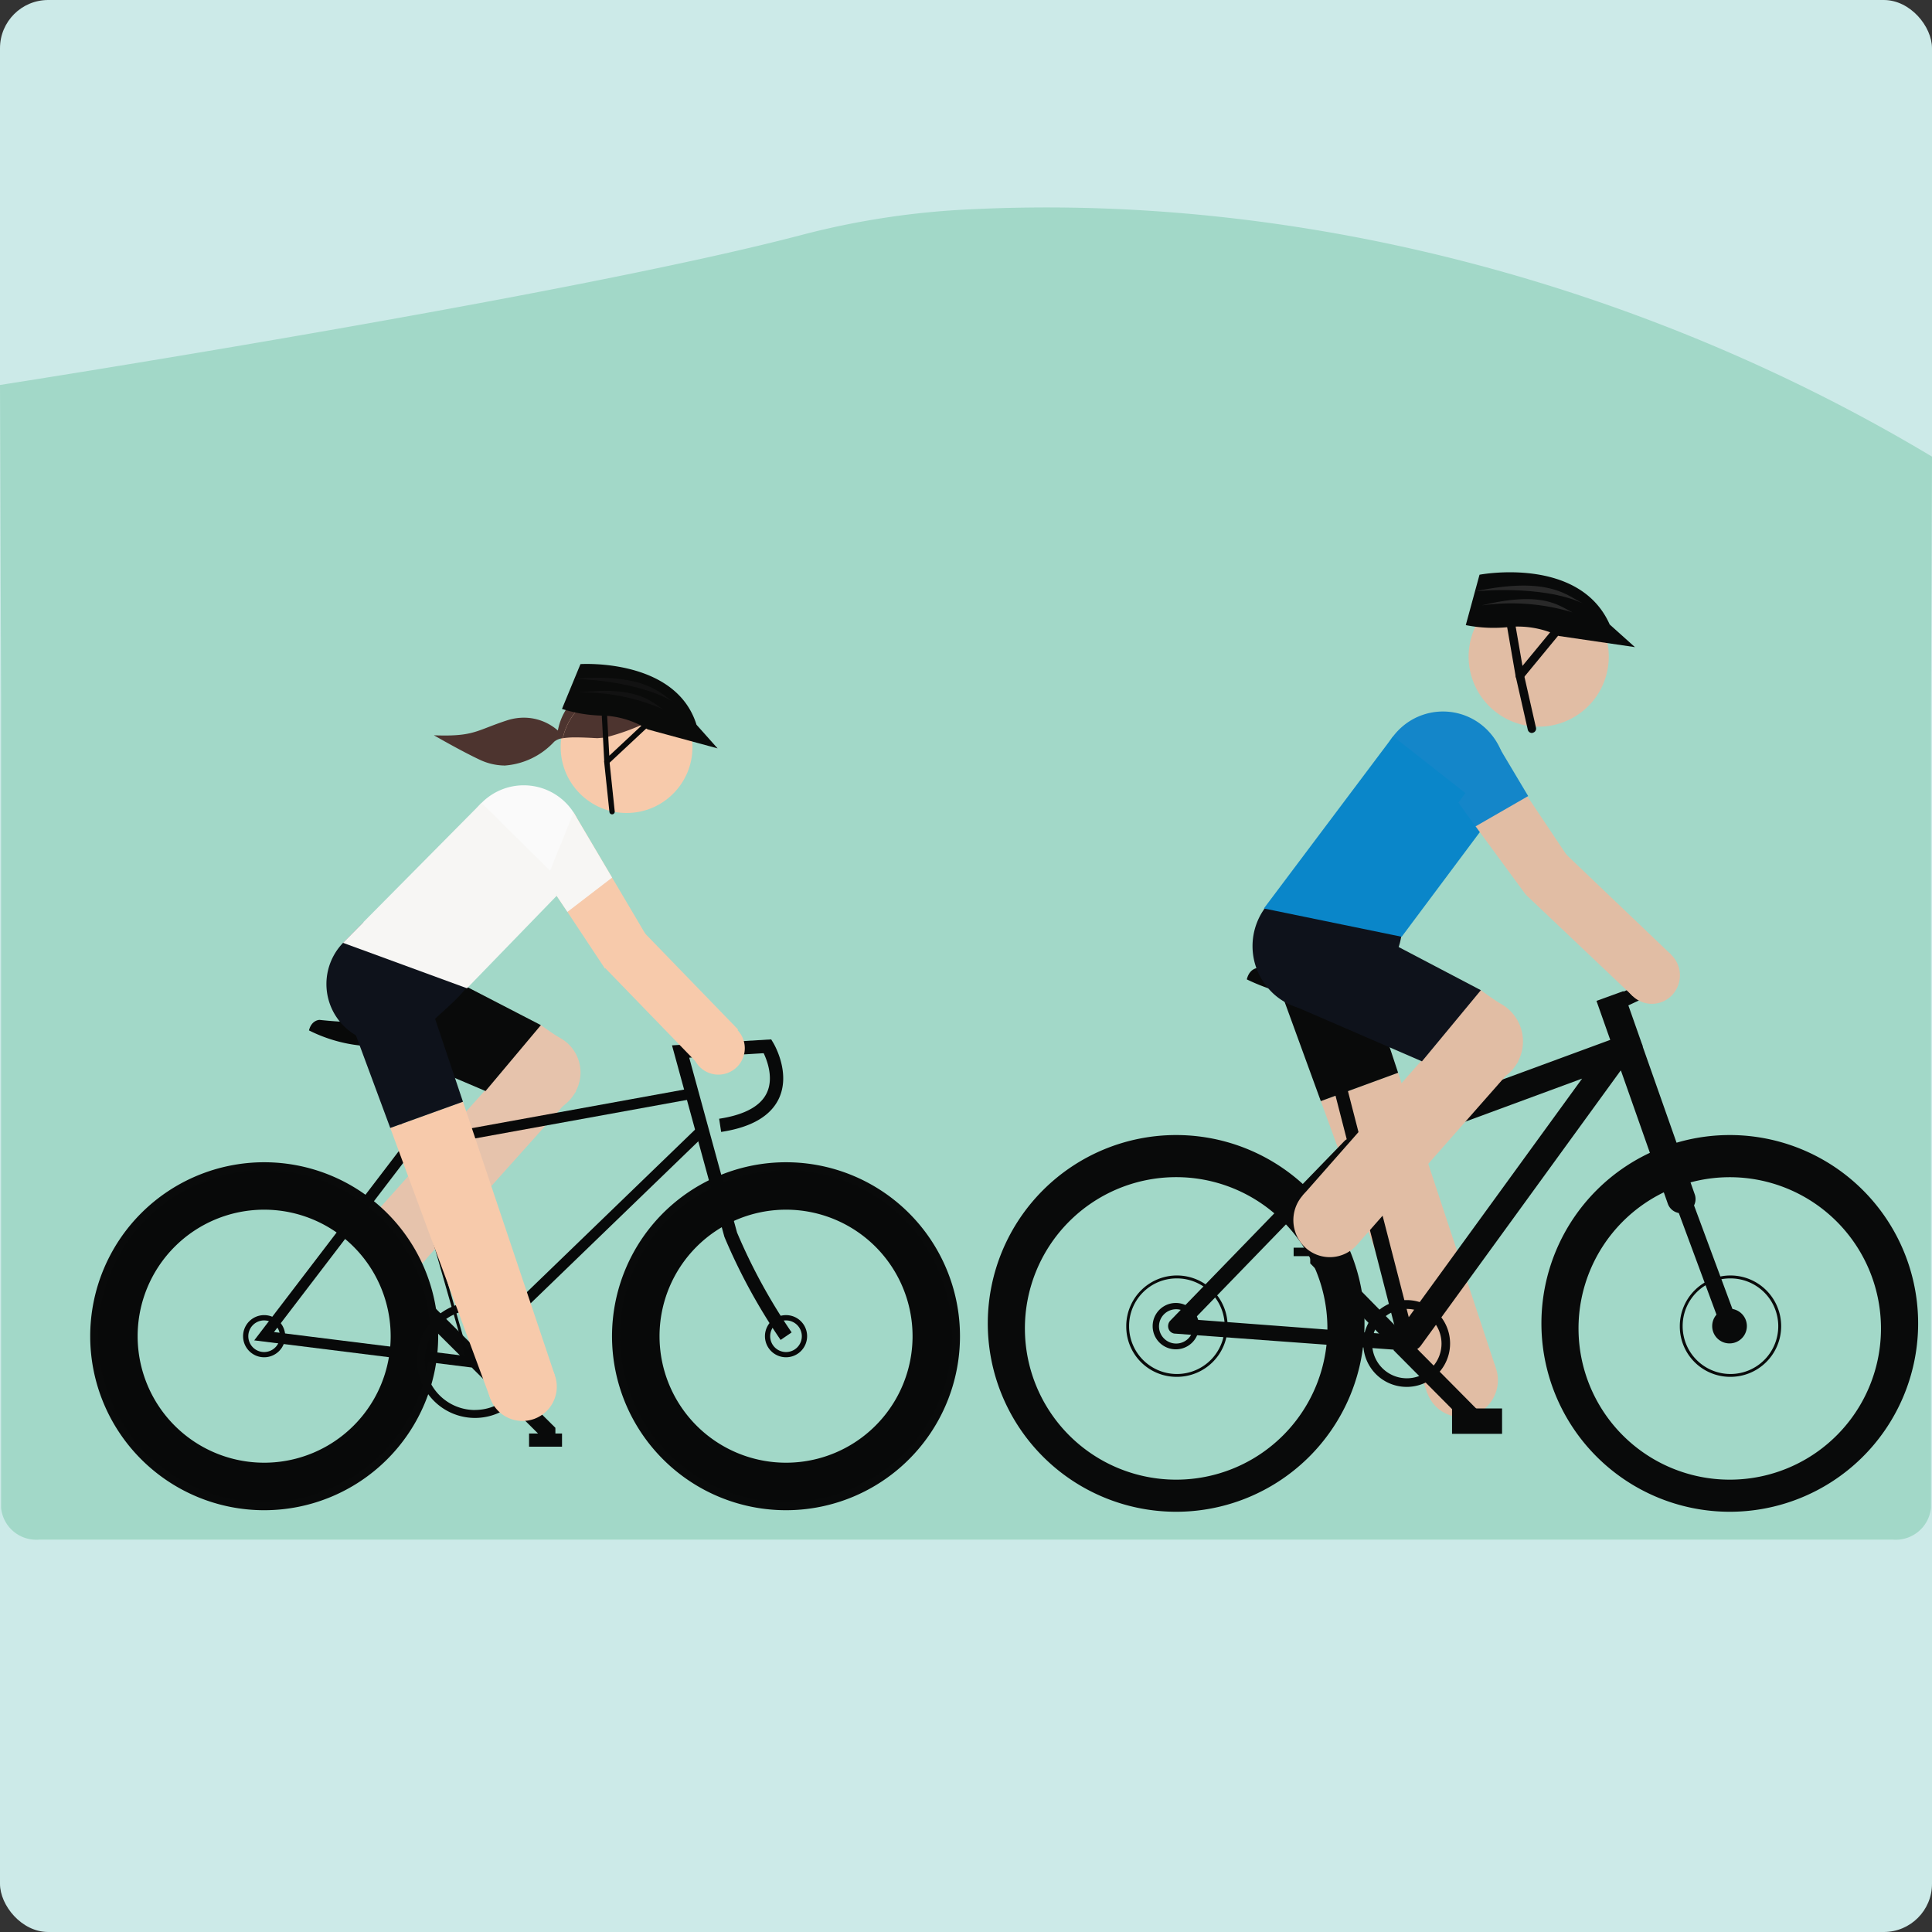
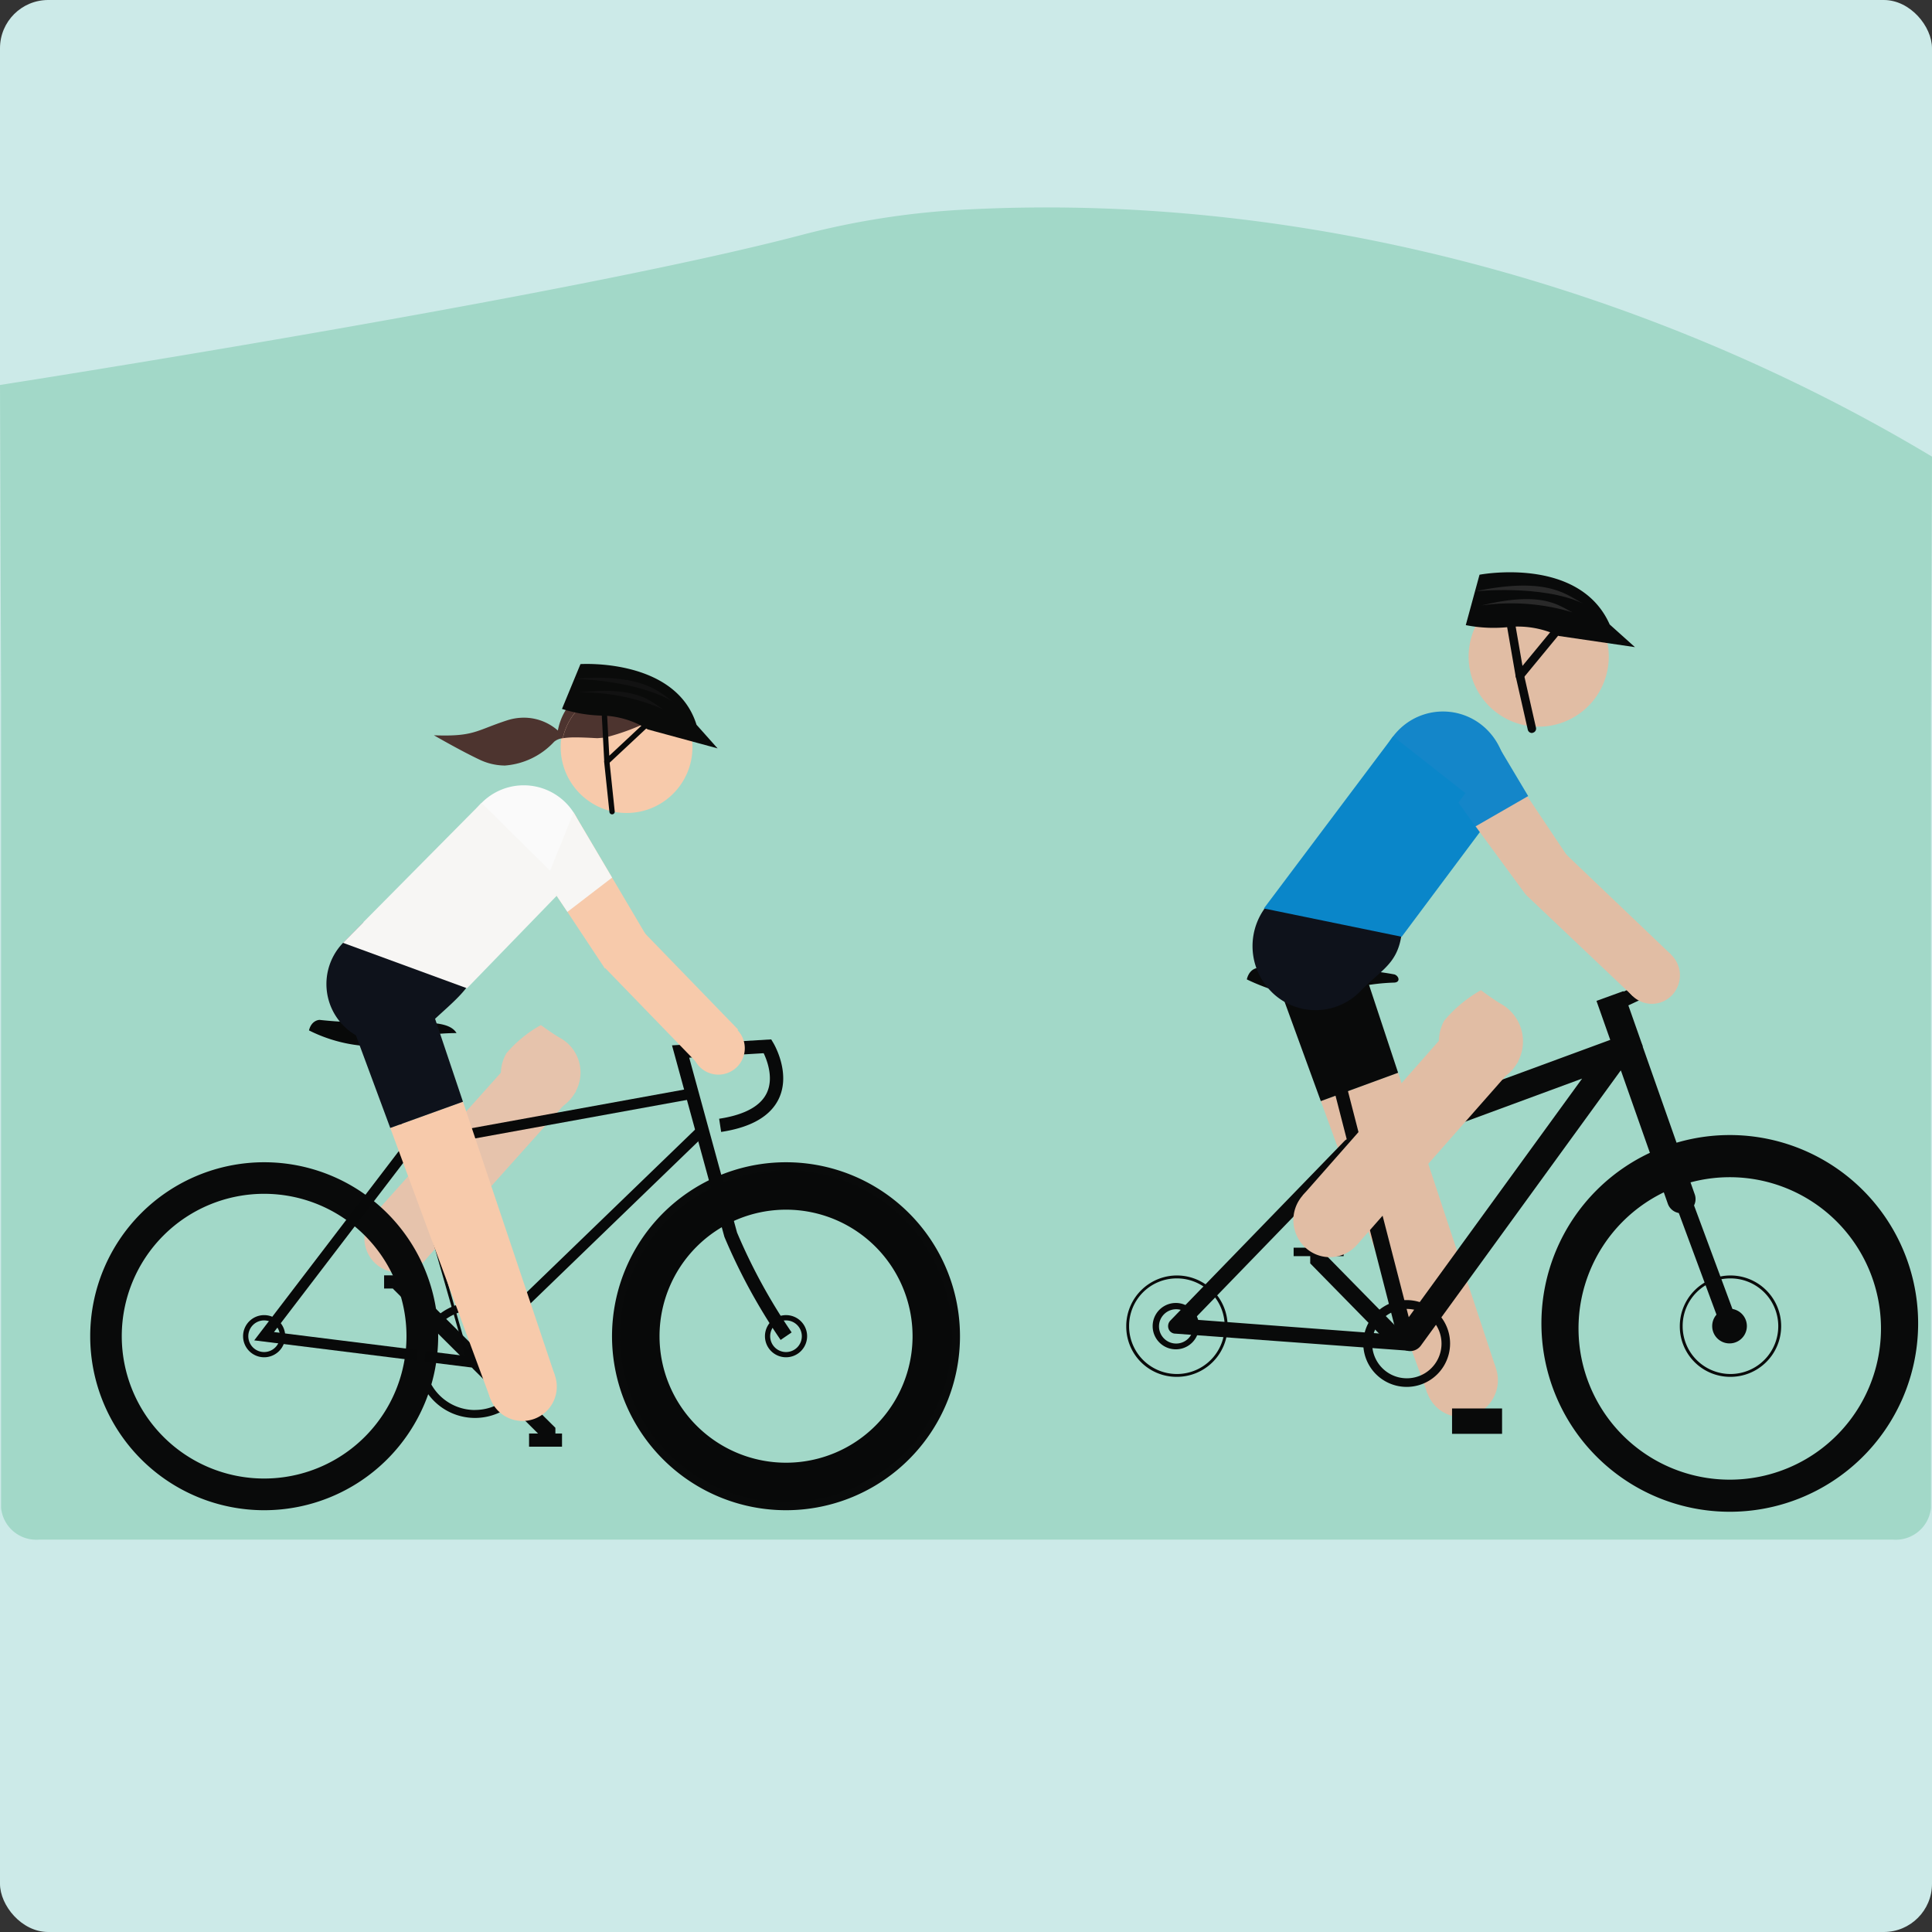
<svg xmlns="http://www.w3.org/2000/svg" width="144.86" height="144.86" viewBox="0 0 144.86 144.86">
  <rect x="0" y="0" width="144.86" height="144.86" fill="#333333" stroke="none" />
  <g id="Group_5489" data-name="Group 5489" transform="translate(-728.089 -5745.793)">
    <g id="Rectangle_1151" data-name="Rectangle 1151" transform="translate(728.089 5745.793)">
      <rect id="Rectangle_1293" data-name="Rectangle 1293" width="144.86" height="144.86" rx="3.614" transform="translate(0 0)" fill="#cceae8" />
    </g>
    <path id="Path_2990" data-name="Path 2990" d="M253.654,178.877s42.667-6.642,60.246-11.285a60.688,60.688,0,0,1,12.393-1.88c25.66-1.289,51.4,6.055,72.221,18.537l-.078,19.1V263.08a2.654,2.654,0,0,1-2.867,2.371H256.6a2.651,2.651,0,0,1-2.864-2.371V202.252Z" transform="translate(474.435 5595.781)" fill="#a2d8c8" />
    <g id="Group_1322" data-name="Group 1322" transform="translate(734.848 5795.575)">
      <g id="Group_1321" data-name="Group 1321" transform="translate(0 0)">
        <g id="Group_1314" data-name="Group 1314" transform="translate(20.562 27.077)">
          <g id="Group_1313" data-name="Group 1313" transform="translate(0 1.552)">
            <path id="Path_1332" data-name="Path 1332" d="M279.008,190.433a2.572,2.572,0,1,1-.2-3.632l0,0h0A2.572,2.572,0,0,1,279.008,190.433Z" transform="translate(-274.519 -174.283)" fill="#e6c3ac" />
            <rect id="Rectangle_885" data-name="Rectangle 885" width="17.073" height="5.138" transform="translate(0.654 12.72) rotate(-48.162)" fill="#e6c3ac" />
          </g>
          <path id="Path_1333" data-name="Path 1333" d="M282.407,188.143a2.965,2.965,0,0,1-5.25-2.759l.067-.129a9.411,9.411,0,0,1,2.589-2.117s.923.677,1.444.967a2.958,2.958,0,0,1,1.159,4.02Z" transform="translate(-266.579 -183.138)" fill="#e6c3ac" />
        </g>
        <g id="Group_1316" data-name="Group 1316" transform="translate(0 26.689)">
          <path id="Path_1334" data-name="Path 1334" d="M274.056,188.018a1.58,1.58,0,1,0,1.582,1.582h0a1.581,1.581,0,0,0-1.578-1.582Zm0,2.768a1.186,1.186,0,1,1,1.186-1.19h0A1.189,1.189,0,0,1,274.056,190.786Z" transform="translate(-261.011 -165.882)" fill="#080909" />
          <g id="Group_1315" data-name="Group 1315" transform="translate(22.041 19.154)">
            <path id="Path_1335" data-name="Path 1335" d="M281.327,193.828l-.842-.147-5.326-5.3a.586.586,0,0,1-.013-.833v0h0a.647.647,0,0,1,.882,0l5.295,5.254Z" transform="translate(-274.408 -187.29)" fill="#090a0a" />
            <rect id="Rectangle_886" data-name="Rectangle 886" width="2.471" height="0.988" fill="#090a0a" />
          </g>
          <path id="Path_1336" data-name="Path 1336" d="M282.95,185.446A13.045,13.045,0,1,0,296,198.491h0A13.042,13.042,0,0,0,282.95,185.446Zm0,23.714a10.674,10.674,0,1,1,10.674-10.674h0A10.672,10.672,0,0,1,282.95,209.16Z" transform="translate(-269.905 -174.772)" fill="#090a0a" />
-           <path id="Path_1337" data-name="Path 1337" d="M282.49,185.579a12.452,12.452,0,1,0,12.452,12.452,12.453,12.453,0,0,0-12.452-12.452Zm0,21.936a9.486,9.486,0,1,1,9.488-9.488h0a9.486,9.486,0,0,1-9.484,9.488Z" transform="translate(-269.445 -174.313)" fill="#080909" />
          <path id="Path_1338" data-name="Path 1338" d="M291.734,185.446a13.045,13.045,0,1,0,13.041,13.045h0a13.041,13.041,0,0,0-13.041-13.045Zm0,23.714a10.674,10.674,0,1,1,10.674-10.674h0A10.675,10.675,0,0,1,291.734,209.16Z" transform="translate(-239.555 -174.772)" fill="#090a0a" />
          <path id="Path_1339" data-name="Path 1339" d="M291.275,185.579a12.452,12.452,0,1,0,12.452,12.452h0a12.452,12.452,0,0,0-12.452-12.452Zm0,21.936a9.486,9.486,0,1,1,9.484-9.488h0a9.486,9.486,0,0,1-9.484,9.488Z" transform="translate(-239.095 -174.313)" fill="#080909" />
          <line id="Line_493" data-name="Line 493" x1="1.779" y1="6.72" transform="translate(21.545 1.187)" fill="none" stroke="#090a0a" stroke-width="0.216" />
          <line id="Line_494" data-name="Line 494" x1="5.139" y1="17.986" transform="translate(23.324 7.906)" fill="none" stroke="#080909" stroke-width="0.216" />
          <path id="Line_495" data-name="Line 495" d="M0,17,8.795,8.5,17.59,0" transform="translate(28.263 8.301)" fill="none" stroke="#080909" stroke-width="0.8" />
          <path id="Path_1340" data-name="Path 1340" d="M274.376,183.051a36.76,36.76,0,0,0,4.541.2c3.142,0,5.143-.2,5.731.789a16.173,16.173,0,0,0-5.531.989,11.228,11.228,0,0,1-5.531-1.19C273.779,183.051,274.376,183.051,274.376,183.051Z" transform="translate(-257.177 -183.051)" fill="#080909" />
          <path id="Path_1341" data-name="Path 1341" d="M282.84,188.018a1.58,1.58,0,1,0,1.577,1.582h0a1.578,1.578,0,0,0-1.573-1.582Zm0,2.768a1.186,1.186,0,1,1,1.181-1.19h0a1.184,1.184,0,0,1-1.177,1.19Z" transform="translate(-230.66 -165.882)" fill="#080909" />
          <line id="Line_496" data-name="Line 496" y1="3.952" x2="21.74" transform="translate(23.324 5.535)" fill="none" stroke="#080909" stroke-width="0.8" />
          <path id="Path_1342" data-name="Path 1342" d="M287.75,205.23a43.255,43.255,0,0,1-4.154-7.608l-3.757-13.735,6.52-.392s2.968,4.938-3.556,5.927" transform="translate(-235.566 -181.516)" fill="none" stroke="#080909" stroke-width="1" />
          <path id="Path_1343" data-name="Path 1343" d="M283.7,185.18l-10.87,14.23,15.813,1.974" transform="translate(-259.787 -175.692)" fill="none" stroke="#080909" stroke-width="0.8" />
          <rect id="Rectangle_887" data-name="Rectangle 887" width="2.471" height="0.988" transform="translate(32.91 31.013)" fill="#090a0a" />
          <path id="Path_1344" data-name="Path 1344" d="M279.754,187.8a4.347,4.347,0,1,0,4.345,4.35h0a4.34,4.34,0,0,0-4.341-4.35h0Zm0,8.1a3.755,3.755,0,1,1,3.753-3.757v0a3.753,3.753,0,0,1-3.753,3.752Z" transform="translate(-250.896 -166.649)" fill="#090a0a" />
          <path id="Path_1345" data-name="Path 1345" d="M282.657,195.158l-.842-.147-5.326-5.3a.6.6,0,0,1-.013-.842h0a.647.647,0,0,1,.882,0l5.295,5.254Z" transform="translate(-247.77 -163.538)" fill="#090a0a" />
        </g>
        <g id="Group_1317" data-name="Group 1317" transform="translate(17.741 19.38)">
-           <path id="Path_1346" data-name="Path 1346" d="M274.384,187.325l9.685,4.127,4.149-4.942-8.4-4.345Z" transform="translate(-272.163 -178.808)" fill="#090a0a" />
          <path id="Path_1347" data-name="Path 1347" d="M281.459,189.17a4.447,4.447,0,0,1-6.351-6.226c.722-.735,1.515-1.533,1.515-1.533s6.765,1.373,7.786,2.371C286.161,185.5,283.179,187.414,281.459,189.17Z" transform="translate(-273.886 -181.411)" fill="#0e121b" />
        </g>
        <ellipse id="Ellipse_173" data-name="Ellipse 173" cx="4.941" cy="4.941" rx="4.941" ry="4.941" transform="translate(35.28 1.294)" fill="#f7caab" />
        <path id="Path_1348" data-name="Path 1348" d="M283.056,187.29a4.447,4.447,0,1,1,1.333-6.146h0a4.448,4.448,0,0,1-1.328,6.146Z" transform="translate(-248.138 -170.004)" fill="#fafafa" />
        <path id="Path_1349" data-name="Path 1349" d="M283.386,186.479a1.978,1.978,0,1,1,.04-2.794h0a1.973,1.973,0,0,1-.04,2.794Z" transform="translate(-234.901 -156.247)" fill="#f7caab" />
        <rect id="Rectangle_888" data-name="Rectangle 888" width="3.952" height="10.277" transform="translate(38.595 22.782) rotate(-44.091)" fill="#f7caab" />
        <path id="Path_1350" data-name="Path 1350" d="M274.158,189.891,284.551,179.4l6.32,6.257-7.411,7.643Z" transform="translate(-255.203 -168.982)" fill="#f7f6f4" />
        <path id="Path_1351" data-name="Path 1351" d="M279.073,179.562l5.451,9.225-3.106,2.473-3.677-5.553Z" transform="translate(-242.821 -168.422)" fill="#f7caab" />
        <path id="Path_1352" data-name="Path 1352" d="M279.636,179.562l2.884,4.88-3.351,2.571-1.591-2.371Z" transform="translate(-243.385 -168.422)" fill="#f7f6f4" />
        <line id="Line_497" data-name="Line 497" x2="0.395" y2="3.755" transform="translate(38.739 7.323)" fill="none" stroke="#090a0a" stroke-linecap="round" stroke-linejoin="round" stroke-width="0.4" />
        <g id="Group_1318" data-name="Group 1318" transform="translate(19.81 26.101)">
          <path id="Path_1353" data-name="Path 1353" d="M281.583,190.313a2.572,2.572,0,1,1-3.311-1.506h0A2.574,2.574,0,0,1,281.583,190.313Z" transform="translate(-266.568 -163.128)" fill="#f7caab" />
          <path id="Path_1354" data-name="Path 1354" d="M287.277,204.9l-4.813,1.8-7.51-20.3,5.451-1.974Z" transform="translate(-272.262 -177.71)" fill="#f7caab" />
          <path id="Path_1355" data-name="Path 1355" d="M277.042,191.609l-2.692-7.26,5.883-1.431,2.26,6.725Z" transform="translate(-274.35 -182.919)" fill="#0e121b" />
        </g>
        <g id="Group_1319" data-name="Group 1319" transform="translate(25.773 3.281)">
          <path id="Path_1356" data-name="Path 1356" d="M280.965,182.133a4.461,4.461,0,0,1-1.854-.441c-1.413-.664-3.423-1.827-3.423-1.827.308.014.584.018.838.018,2.224,0,2.549-.45,4.626-1.128a4.1,4.1,0,0,1,1.288-.209,3.854,3.854,0,0,1,2.545.963,4.407,4.407,0,0,1,.669-1.658.255.255,0,0,1,.187-.049,2.593,2.593,0,0,1,.642.12,4.664,4.664,0,0,0-1.132,2.166,1.2,1.2,0,0,0-.642.259,5.6,5.6,0,0,1-3.748,1.791" transform="translate(-275.688 -177.798)" fill="#4d342f" />
          <path id="Path_1357" data-name="Path 1357" d="M277.861,180a4.66,4.66,0,0,1,1.132-2.17c1.061.3,4.421.611,5.629.762a17.284,17.284,0,0,1-3.6,1.355l-.561.045h0l-.214-.009c-.544-.031-1.007-.049-1.408-.049a6.033,6.033,0,0,0-.98.062" transform="translate(-268.194 -177.707)" fill="#4d342f" />
        </g>
        <path id="Path_1358" data-name="Path 1358" d="M278.554,177.863l.2,3.753,3.164-2.955" transform="translate(-240.007 -174.295)" fill="none" stroke="#090a0a" stroke-linecap="round" stroke-linejoin="round" stroke-width="0.4" />
        <path id="Path_1359" data-name="Path 1359" d="M277.843,180.434l1.386-3.36s7.14-.472,8.7,4.546l1.582,1.774-5.237-1.422a6.711,6.711,0,0,0-3.285-1.034A10.6,10.6,0,0,1,277.843,180.434Z" transform="translate(-242.465 -177.062)" fill="#0a0b0a" />
        <g id="Group_1320" data-name="Group 1320" transform="translate(36.291 1.037)">
          <path id="Path_1360" data-name="Path 1360" d="M284.447,178.9c-.856-.495-1.8-1.783-6.315-1.27A15.245,15.245,0,0,1,284.447,178.9Z" transform="translate(-277.758 -176.53)" fill="#121212" />
          <path id="Path_1361" data-name="Path 1361" d="M285.526,179.131c-1-.628-2.073-2.2-7.478-1.76C278.039,177.371,282.781,177.455,285.526,179.131Z" transform="translate(-278.048 -177.295)" fill="#121212" />
        </g>
      </g>
    </g>
    <g id="Group_1987" data-name="Group 1987" transform="translate(802.153 5788.702)">
      <g id="Group_1985" data-name="Group 1985" transform="translate(0 0)">
        <g id="Group_1961" data-name="Group 1961" transform="translate(22.112 30.274)">
          <g id="Group_1958" data-name="Group 1958" transform="translate(10.666 27.529)">
            <path id="Path_2369" data-name="Path 2369" d="M297.655,190.29a2.779,2.779,0,0,1-1.6,3.565,2.717,2.717,0,0,1-3.5-1.587l-.013-.036a2.783,2.783,0,0,1,1.6-3.57,2.716,2.716,0,0,1,3.5,1.591Z" transform="translate(-292.361 -188.49)" fill="#e1bda4" />
          </g>
          <g id="Group_1959" data-name="Group 1959" transform="translate(2.857 7.246)">
            <path id="Path_2370" data-name="Path 2370" d="M303.712,206.022l-5.116,1.943-7.986-21.9,5.794-2.13Z" transform="translate(-290.609 -183.939)" fill="#e1bda4" />
          </g>
          <g id="Group_1960" data-name="Group 1960">
            <path id="Path_2371" data-name="Path 2371" d="M292.825,191.69l-2.857-7.835,6.253-1.542,2.4,7.251Z" transform="translate(-289.968 -182.313)" fill="#090a0a" />
          </g>
        </g>
        <g id="Group_1962" data-name="Group 1962" transform="translate(0 29.668)">
          <path id="Path_2372" data-name="Path 2372" d="M291.215,189.556a1.738,1.738,0,1,1,0-.009Zm-.428,0a1.286,1.286,0,1,0-1.288,1.3,1.285,1.285,0,0,0,1.288-1.3Z" transform="translate(-275.378 -162.695)" fill="#090a0a" />
-           <path id="Path_2373" data-name="Path 2373" d="M291.838,188.354l.9.165,5.763,5.82a.658.658,0,0,1,.014.923h0a.687.687,0,0,1-.949,0l-5.731-5.771Z" transform="translate(-261.406 -160.825)" fill="#090a0a" />
          <rect id="Rectangle_1121" data-name="Rectangle 1121" width="3.75" height="1.903" transform="translate(34.81 33.028)" fill="#090a0a" />
          <path id="Path_2374" data-name="Path 2374" d="M291.08,194.95a3.8,3.8,0,1,0-3.743-3.855v.058A3.766,3.766,0,0,0,291.08,194.95Zm0-7.38a3.584,3.584,0,1,1-3.53,3.637l0-.054a3.564,3.564,0,0,1,3.534-3.583Z" transform="translate(-276.955 -164.293)" fill="#090a0a" />
          <path id="Path_2375" data-name="Path 2375" d="M300.393,194.95a3.8,3.8,0,1,0-3.744-3.855v.058A3.775,3.775,0,0,0,300.393,194.95Zm0-7.38a3.584,3.584,0,1,1-3.53,3.637v-.054a3.564,3.564,0,0,1,3.53-3.583Z" transform="translate(-244.762 -164.293)" fill="#090a0a" />
          <path id="Path_2376" data-name="Path 2376" d="M322.565,199.32a14.123,14.123,0,1,1-14.124-14.332A14.125,14.125,0,0,1,322.565,199.32Zm-2.786,0a11.339,11.339,0,1,0-11.338,11.507,11.333,11.333,0,0,0,11.338-11.507Z" transform="translate(-252.81 -172.46)" fill="#090a0a" />
-           <path id="Path_2377" data-name="Path 2377" d="M313.251,199.32a14.123,14.123,0,1,1-14.119-14.332A14.124,14.124,0,0,1,313.251,199.32Zm-2.781,0a11.341,11.341,0,1,0-11.338,11.507A11.34,11.34,0,0,0,310.47,199.32Z" transform="translate(-285.007 -172.46)" fill="#090a0a" />
          <path id="Path_2378" data-name="Path 2378" d="M293.61,195.225l.954-.258-3.24-12.59-.954.254Z" transform="translate(-266.467 -181.486)" fill="#090a0a" />
          <path id="Path_2379" data-name="Path 2379" d="M299.772,189.217a1.3,1.3,0,1,1,0-.018Z" transform="translate(-242.857 -162.357)" fill="#090a0a" />
          <path id="Path_2380" data-name="Path 2380" d="M305.893,200.933a.437.437,0,0,0,.379-.143.465.465,0,0,0,.1-.428l-3.86-14.97a.489.489,0,0,0-.6-.356h0a.512.512,0,0,0-.285.2.488.488,0,0,0-.37.152L288.2,198.856a.5.5,0,0,0-.107.526.444.444,0,0,0,.423.285l17.332,1.27Zm-4.158-14.6,3.507,13.633-15.581-1.172Z" transform="translate(-274.44 -172.348)" fill="#090a0a" stroke="#090a0a" stroke-width="0.2" />
          <path id="Path_2381" data-name="Path 2381" d="M302.716,202.137a.537.537,0,0,0,.187-.036.546.546,0,0,0,.316-.7l-6.2-16.721a.535.535,0,0,0-.686-.316h0a.544.544,0,0,0-.312.7l6.2,16.721A.54.54,0,0,0,302.716,202.137Z" transform="translate(-247.085 -174.733)" fill="#090a0a" stroke="#090a0a" stroke-width="0.2" />
          <path id="Path_2382" data-name="Path 2382" d="M295.935,184.768a.559.559,0,0,0,.223-.049l2.781-1.3a.55.55,0,0,0,.263-.722.529.529,0,0,0-.7-.267l-.013,0-2.781,1.3a.542.542,0,0,0-.254.722A.53.53,0,0,0,295.935,184.768Z" transform="translate(-249.075 -181.47)" fill="#090a0a" />
          <path id="Path_2383" data-name="Path 2383" d="M298.14,183.294a1.07,1.07,0,1,1-1.07-1.083,1.071,1.071,0,0,1,1.07,1.083Z" transform="translate(-247.002 -182.059)" fill="#090a0a" />
          <path id="Path_2384" data-name="Path 2384" d="M300.525,196.573a1.061,1.061,0,0,0,1-1.448l-3.9-11.075a1.061,1.061,0,0,0-1.35-.66l-.018,0a1.086,1.086,0,0,0-.642,1.386l3.9,11.075A1.065,1.065,0,0,0,300.525,196.573Z" transform="translate(-248.531 -178.185)" fill="#090a0a" />
          <path id="Path_2385" data-name="Path 2385" d="M295.864,206.848a1,1,0,0,0,.8-.406l15.617-21.5a1.01,1.01,0,0,0,0-1.19.979.979,0,0,0-1.128-.343l-19.472,7.166a1,1,0,0,0-.593,1.283.981.981,0,0,0,1.252.606h.013l16.405-6.048-13.687,18.838a1.015,1.015,0,0,0,.209,1.4A.986.986,0,0,0,295.864,206.848Z" transform="translate(-264.197 -178.121)" fill="#090a0a" />
          <path id="Path_2386" data-name="Path 2386" d="M297.11,188.579l-1.863-5.281,2.014-.731,1.453,4.127Z" transform="translate(-249.608 -180.829)" fill="#090a0a" />
          <path id="Path_2387" data-name="Path 2387" d="M297.772,191.023a3.254,3.254,0,1,1,0-.009Zm-.642,0a2.6,2.6,0,1,0,0,.009v-.009Z" transform="translate(-263.11 -162.861)" fill="#090a0a" />
          <rect id="Rectangle_1122" data-name="Rectangle 1122" width="3.75" height="0.634" transform="translate(22.932 20.974)" fill="#090a0a" />
          <path id="Path_2388" data-name="Path 2388" d="M290.435,186.891l.825.165,5.718,5.825a.658.658,0,0,1-.009.923h0a.6.6,0,0,1-.847.031l-.031-.031-5.66-5.771Z" transform="translate(-266.256 -165.882)" fill="#090a0a" />
          <path id="Path_2389" data-name="Path 2389" d="M290.2,182.177a38.491,38.491,0,0,0,4.862.214,19.753,19.753,0,0,1,5.375.272c.343.125.459.584-.018.611a15.426,15.426,0,0,0-5.143,1.047c-2.536.428-5.914-1.288-5.914-1.288C289.57,182.177,290.2,182.177,290.2,182.177Z" transform="translate(-269.941 -182.177)" fill="#090a0a" />
        </g>
        <g id="Group_1967" data-name="Group 1967" transform="translate(22.911 31.335)">
          <g id="Group_1965" data-name="Group 1965" transform="translate(0 1.658)">
            <g id="Group_1963" data-name="Group 1963" transform="translate(0 12.811)">
              <path id="Path_2390" data-name="Path 2390" d="M294.915,190.421a2.7,2.7,0,0,1-3.811.258l-.049-.045a2.8,2.8,0,0,1-.21-3.913,2.7,2.7,0,0,1,3.81-.258l.045.045A2.8,2.8,0,0,1,294.915,190.421Z" transform="translate(-290.147 -185.798)" fill="#e1bda4" />
            </g>
            <g id="Group_1964" data-name="Group 1964" transform="translate(0.698)">
              <path id="Path_2391" data-name="Path 2391" d="M294.373,200.357l-4.069-3.7L302.4,182.923l4.069,3.7Z" transform="translate(-290.304 -182.923)" fill="#e1bda4" />
            </g>
          </g>
          <g id="Group_1966" data-name="Group 1966" transform="translate(10.915)">
            <path id="Path_2392" data-name="Path 2392" d="M298.5,187.944a3.13,3.13,0,0,1-4.238,1.27l-.049-.027a3.225,3.225,0,0,1-1.221-4.35,9.934,9.934,0,0,1,2.754-2.286s.98.735,1.533,1.043A3.226,3.226,0,0,1,298.5,187.944Z" transform="translate(-292.596 -182.551)" fill="#e1bda4" />
          </g>
        </g>
        <g id="Group_1970" data-name="Group 1970" transform="translate(19.85 23.019)">
          <g id="Group_1968" data-name="Group 1968" transform="translate(2.422 3.628)">
-             <path id="Path_2393" data-name="Path 2393" d="M290,187.07l10.286,4.452,4.417-5.335-8.931-4.688Z" transform="translate(-290.004 -181.499)" fill="#0e121b" />
-           </g>
+             </g>
          <g id="Group_1969" data-name="Group 1969">
            <path id="Path_2394" data-name="Path 2394" d="M297.565,189.059a4.675,4.675,0,0,1-6.609.138l-.076-.076a4.844,4.844,0,0,1-.067-6.783c.771-.793,1.613-1.653,1.613-1.653s8.232,1.021,8.276,2.558C300.809,186.924,299.392,187.165,297.565,189.059Z" transform="translate(-289.461 -180.685)" fill="#0e121b" />
          </g>
        </g>
        <g id="Group_1984" data-name="Group 1984" transform="translate(20.699)">
          <g id="Group_1971" data-name="Group 1971" transform="translate(15.353 1.074)">
            <path id="Path_2395" data-name="Path 2395" d="M303.574,180.44a5.254,5.254,0,1,1-5.847-4.648A5.312,5.312,0,0,1,303.574,180.44Z" transform="translate(-293.096 -175.761)" fill="#e1bda4" />
          </g>
          <g id="Group_1972" data-name="Group 1972" transform="translate(8.7 10.438)">
            <path id="Path_2396" data-name="Path 2396" d="M299.353,186.347a4.683,4.683,0,0,1-6.6-.548l-.058-.071a4.848,4.848,0,0,1,.615-6.756,4.676,4.676,0,0,1,6.591.544l.067.08A4.842,4.842,0,0,1,299.353,186.347Z" transform="translate(-291.603 -177.862)" fill="#1486c9" />
          </g>
          <g id="Group_1973" data-name="Group 1973" transform="translate(26.993 28.093)">
            <path id="Path_2397" data-name="Path 2397" d="M299.346,185.409a2.083,2.083,0,0,1-2.937.138l-.031-.031a2.154,2.154,0,0,1-.107-3.013,2.079,2.079,0,0,1,2.937-.138l.036.031A2.154,2.154,0,0,1,299.346,185.409Z" transform="translate(-295.708 -181.823)" fill="#e1bda4" />
          </g>
          <g id="Group_1974" data-name="Group 1974" transform="translate(19.628 20.978)">
            <path id="Path_2398" data-name="Path 2398" d="M294.055,183.409l8.036,7.621,2.866-3.12-8.049-7.683Z" transform="translate(-294.055 -180.227)" fill="#e1bda4" />
          </g>
          <g id="Group_1975" data-name="Group 1975" transform="translate(0 12.301)">
            <path id="Path_2399" data-name="Path 2399" d="M289.651,191.186l9.693-12.906,7.478,5.874-6.837,9.154Z" transform="translate(-289.651 -178.28)" fill="#0a86c9" />
          </g>
          <g id="Group_1976" data-name="Group 1976" transform="translate(15.875 13.482)">
            <path id="Path_2400" data-name="Path 2400" d="M294.875,178.545l5.25,7.844-3.16,2.83-3.752-5.107Z" transform="translate(-293.213 -178.545)" fill="#e1bda4" />
          </g>
          <g id="Group_1977" data-name="Group 1977" transform="translate(14.587 13.121)">
            <path id="Path_2401" data-name="Path 2401" d="M295.972,178.464l2.184,3.659-3.949,2.273-1.283-1.783Z" transform="translate(-292.924 -178.464)" fill="#1486c9" />
          </g>
          <g id="Group_1978" data-name="Group 1978" transform="translate(18.187 3.436)">
            <path id="Path_2402" data-name="Path 2402" d="M294.775,180.926a.251.251,0,0,1-.116,0,.328.328,0,0,1-.232-.259l-.691-3.993A.326.326,0,0,1,294,176.3a.313.313,0,0,1,.361.254v0l.575,3.32,2.522-3.062a.317.317,0,0,1,.441-.049l0,0a.323.323,0,0,1,.04.45l-2.959,3.592A.31.31,0,0,1,294.775,180.926Z" transform="translate(-293.732 -176.291)" fill="#090a0a" />
          </g>
          <g id="Group_1979" data-name="Group 1979" transform="translate(18.879 7.435)">
            <path id="Path_2403" data-name="Path 2403" d="M295.139,181.8a.316.316,0,0,1-.343-.25l-.9-3.967a.323.323,0,0,1,.236-.388.316.316,0,0,1,.379.236v0l.9,3.971a.317.317,0,0,1-.236.383h0Z" transform="translate(-293.887 -177.188)" fill="#090a0a" />
          </g>
          <g id="Group_1980" data-name="Group 1980" transform="translate(15.14)">
            <path id="Path_2404" data-name="Path 2404" d="M293.048,179.482l1.03-3.779s7.469-1.435,9.76,3.73l1.894,1.7-5.709-.838a7.076,7.076,0,0,0-3.6-.686A10.717,10.717,0,0,1,293.048,179.482Z" transform="translate(-293.048 -175.52)" fill="#090a0a" />
          </g>
          <g id="Group_1983" data-name="Group 1983" transform="translate(15.804 0.998)">
            <g id="Group_1981" data-name="Group 1981" transform="translate(0.539 1.014)">
              <path id="Path_2405" data-name="Path 2405" d="M300.141,176.972c-.963-.423-2.126-1.676-6.823-.53A15.923,15.923,0,0,1,300.141,176.972Z" transform="translate(-293.318 -175.971)" fill="#292929" />
            </g>
            <g id="Group_1982" data-name="Group 1982">
              <path id="Path_2406" data-name="Path 2406" d="M301.317,177.081c-1.137-.544-2.474-2.086-8.12-.9C293.2,176.172,298.215,175.646,301.317,177.081Z" transform="translate(-293.197 -175.744)" fill="#292929" />
            </g>
          </g>
        </g>
      </g>
    </g>
  </g>
</svg>